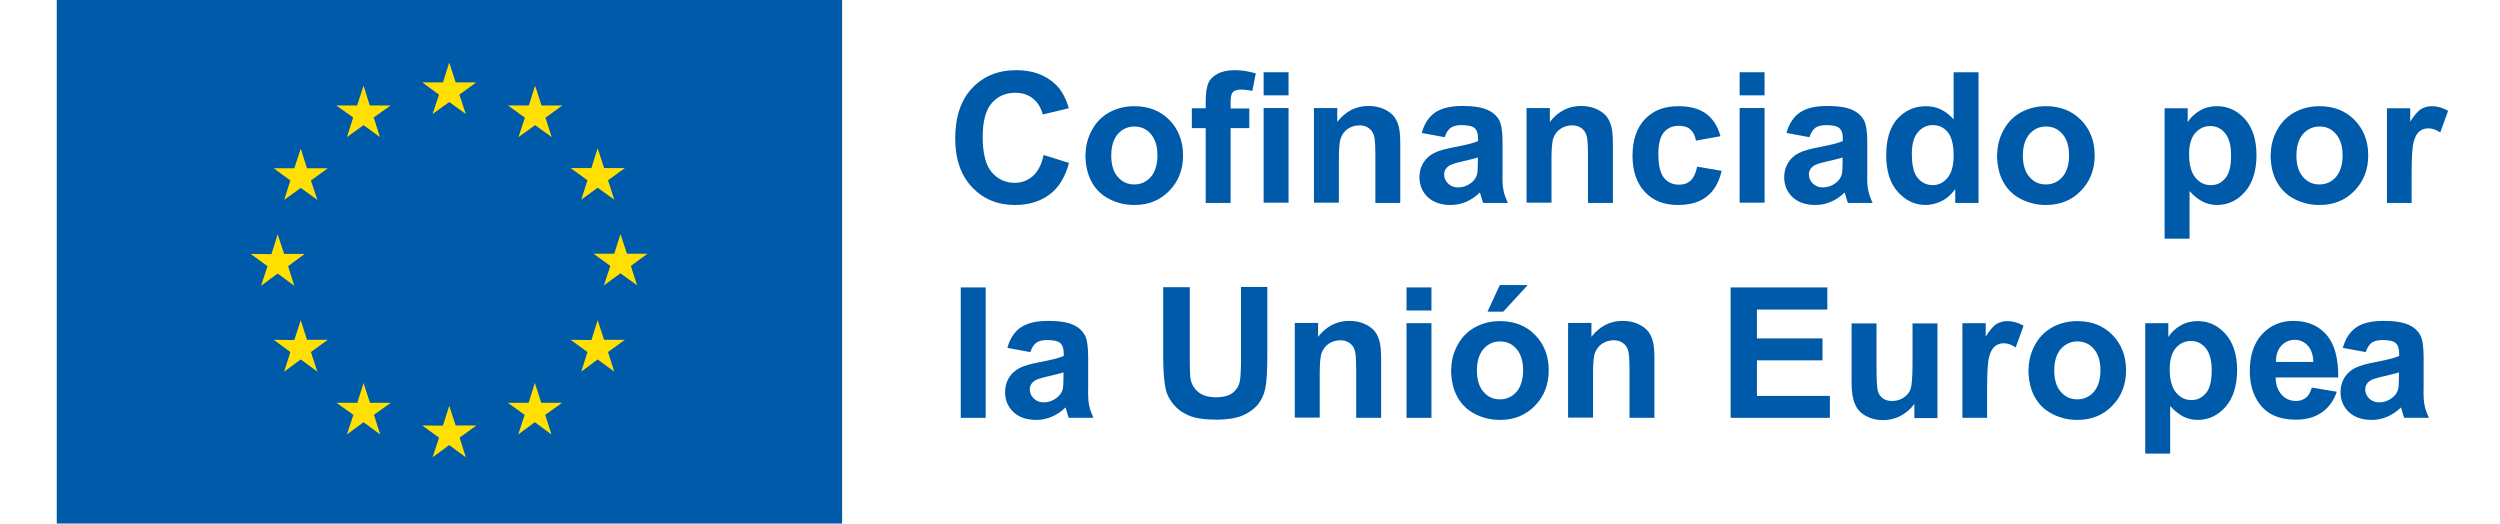
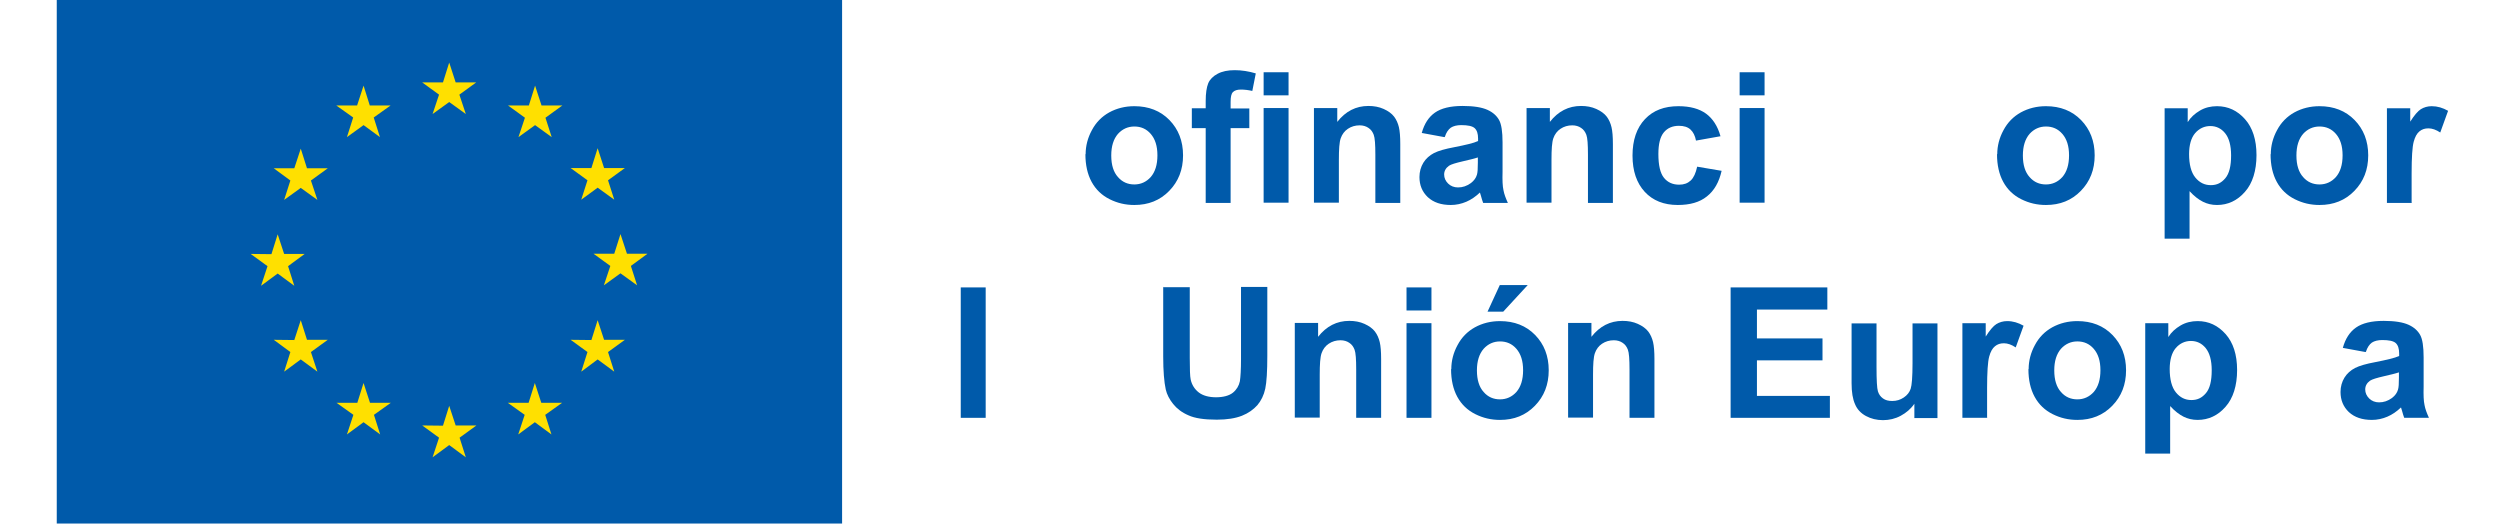
<svg xmlns="http://www.w3.org/2000/svg" width="191" height="40" viewBox="0 0 191 40" fill="none">
  <path d="M64.336 0H4.336V40H64.336V0Z" fill="#005AAA" />
  <path d="M33.049 8.712L34.319 7.795L35.589 8.712L35.095 7.231L36.382 6.296H34.813L34.319 4.779L33.843 6.296H32.255L33.543 7.231L33.049 8.712Z" fill="#FFE000" />
  <path d="M26.506 10.476L27.776 9.559L29.028 10.476L28.552 8.977L29.839 8.06H28.252L27.776 6.543L27.282 8.06H25.695L26.982 8.977L26.506 10.476Z" fill="#FFE000" />
  <path d="M22.978 11.358L22.484 12.857H20.915L22.184 13.791L21.708 15.273L22.978 14.356L24.248 15.273L23.754 13.791L25.042 12.857H23.454L22.978 11.358Z" fill="#FFE000" />
  <path d="M21.214 20.899L22.484 21.834L22.008 20.335L23.278 19.4H21.708L21.214 17.901L20.738 19.418L19.151 19.4L20.438 20.335L19.944 21.834L21.214 20.899Z" fill="#FFE000" />
  <path d="M23.454 25.961L22.978 24.462L22.484 25.979L20.915 25.961L22.184 26.896L21.708 28.395L22.978 27.46L24.248 28.395L23.754 26.896L25.042 25.961H23.454Z" fill="#FFE000" />
  <path d="M28.269 30.776L27.775 29.259L27.299 30.776H25.712L26.999 31.693L26.505 33.192L27.775 32.257L29.045 33.192L28.569 31.693L29.856 30.776H28.269Z" fill="#FFE000" />
  <path d="M34.813 32.504L34.319 31.005L33.843 32.522L32.255 32.504L33.543 33.439L33.049 34.938L34.319 34.003L35.589 34.938L35.112 33.439L36.4 32.504H34.813Z" fill="#FFE000" />
  <path d="M41.355 30.776L40.862 29.259L40.385 30.776H38.798L40.086 31.693L39.592 33.192L40.862 32.257L42.131 33.192L41.655 31.693L42.943 30.776H41.355Z" fill="#FFE000" />
  <path d="M46.153 25.961L45.66 24.462L45.183 25.979L43.596 25.961L44.883 26.896L44.407 28.395L45.66 27.46L46.929 28.395L46.453 26.896L47.741 25.961H46.153Z" fill="#FFE000" />
  <path d="M49.469 19.383H47.899L47.405 17.883L46.929 19.383H45.342L46.629 20.317L46.136 21.799L47.405 20.882L48.675 21.799L48.199 20.317L49.469 19.383Z" fill="#FFE000" />
  <path d="M44.407 15.256L45.66 14.338L46.929 15.256L46.453 13.774L47.741 12.839H46.153L45.66 11.323L45.183 12.839H43.596L44.883 13.774L44.407 15.256Z" fill="#FFE000" />
  <path d="M40.88 6.543L40.404 8.06H38.816L40.104 8.994L39.61 10.476L40.88 9.559L42.15 10.476L41.673 8.994L42.961 8.06H41.373L40.88 6.543Z" fill="#FFE000" />
-   <path d="M79.716 11.834L81.673 12.451C81.374 13.544 80.88 14.356 80.174 14.867C79.469 15.396 78.587 15.661 77.529 15.661C76.206 15.661 75.112 15.202 74.266 14.303C73.419 13.403 72.978 12.169 72.978 10.599C72.978 8.941 73.402 7.654 74.266 6.737C75.13 5.82 76.241 5.361 77.652 5.361C78.869 5.361 79.857 5.714 80.633 6.437C81.091 6.86 81.426 7.477 81.656 8.271L79.663 8.747C79.539 8.236 79.292 7.83 78.922 7.53C78.552 7.231 78.093 7.089 77.564 7.089C76.823 7.089 76.224 7.354 75.765 7.883C75.306 8.412 75.077 9.276 75.077 10.458C75.077 11.71 75.306 12.61 75.765 13.156C76.224 13.686 76.806 13.968 77.529 13.968C78.058 13.968 78.516 13.791 78.904 13.456C79.292 13.121 79.575 12.575 79.733 11.851L79.716 11.834Z" fill="#005AAA" />
  <path d="M82.942 11.781C82.942 11.146 83.101 10.529 83.419 9.947C83.736 9.347 84.177 8.906 84.741 8.589C85.323 8.272 85.958 8.113 86.664 8.113C87.757 8.113 88.657 8.466 89.345 9.171C90.032 9.877 90.385 10.776 90.385 11.87C90.385 12.963 90.032 13.862 89.327 14.585C88.621 15.309 87.74 15.661 86.664 15.661C85.994 15.661 85.376 15.52 84.777 15.22C84.177 14.921 83.719 14.48 83.401 13.898C83.084 13.316 82.925 12.61 82.925 11.781H82.942ZM84.9 11.887C84.9 12.61 85.076 13.157 85.412 13.527C85.747 13.915 86.17 14.092 86.664 14.092C87.158 14.092 87.581 13.898 87.916 13.527C88.251 13.139 88.427 12.593 88.427 11.87C88.427 11.146 88.251 10.617 87.916 10.229C87.581 9.841 87.158 9.665 86.664 9.665C86.17 9.665 85.747 9.859 85.412 10.229C85.076 10.617 84.9 11.164 84.9 11.87V11.887Z" fill="#005AAA" />
  <path d="M91.056 8.271H92.115V7.724C92.115 7.125 92.185 6.666 92.308 6.366C92.432 6.067 92.679 5.82 93.014 5.643C93.367 5.449 93.808 5.361 94.337 5.361C94.866 5.361 95.413 5.449 95.942 5.608L95.677 6.948C95.377 6.878 95.078 6.843 94.795 6.843C94.513 6.843 94.319 6.913 94.196 7.037C94.072 7.16 94.019 7.407 94.019 7.777V8.289H95.448V9.788H94.019V15.502H92.115V9.788H91.056V8.289V8.271Z" fill="#005AAA" />
  <path d="M96.541 7.284V5.52H98.445V7.284H96.541ZM96.541 15.485V8.254H98.445V15.485H96.541Z" fill="#005AAA" />
  <path d="M106.981 15.502H105.077V11.816C105.077 11.04 105.041 10.529 104.953 10.299C104.865 10.07 104.742 9.894 104.548 9.77C104.371 9.647 104.142 9.576 103.877 9.576C103.542 9.576 103.242 9.664 102.978 9.841C102.713 10.017 102.537 10.264 102.431 10.564C102.325 10.864 102.29 11.411 102.29 12.222V15.485H100.385V8.254H102.167V9.312C102.802 8.5 103.595 8.095 104.548 8.095C104.971 8.095 105.359 8.165 105.712 8.324C106.064 8.483 106.329 8.677 106.505 8.906C106.682 9.135 106.805 9.418 106.876 9.717C106.946 10.017 106.981 10.441 106.981 11.005V15.485V15.502Z" fill="#005AAA" />
  <path d="M110.35 10.476L108.622 10.158C108.816 9.453 109.151 8.941 109.627 8.606C110.103 8.271 110.809 8.095 111.744 8.095C112.59 8.095 113.225 8.201 113.648 8.395C114.072 8.589 114.354 8.853 114.53 9.171C114.707 9.488 114.795 10.052 114.795 10.881V13.121C114.777 13.756 114.795 14.232 114.865 14.532C114.918 14.832 115.042 15.149 115.2 15.502H113.313C113.26 15.379 113.207 15.185 113.137 14.938C113.102 14.832 113.084 14.744 113.066 14.709C112.731 15.026 112.396 15.255 112.026 15.414C111.655 15.573 111.25 15.661 110.844 15.661C110.103 15.661 109.521 15.467 109.081 15.061C108.657 14.656 108.446 14.144 108.446 13.527C108.446 13.121 108.551 12.751 108.745 12.433C108.939 12.116 109.222 11.869 109.557 11.693C109.909 11.516 110.421 11.375 111.073 11.252C111.973 11.075 112.59 10.934 112.925 10.775V10.582C112.925 10.211 112.837 9.947 112.661 9.788C112.484 9.629 112.132 9.559 111.638 9.559C111.303 9.559 111.038 9.629 110.844 9.753C110.65 9.894 110.491 10.123 110.386 10.458L110.35 10.476ZM112.908 12.028C112.661 12.116 112.273 12.204 111.744 12.328C111.215 12.451 110.862 12.557 110.703 12.663C110.456 12.839 110.333 13.068 110.333 13.333C110.333 13.597 110.439 13.827 110.633 14.021C110.827 14.215 111.091 14.32 111.391 14.32C111.744 14.32 112.061 14.215 112.379 13.985C112.608 13.809 112.767 13.597 112.837 13.351C112.89 13.192 112.908 12.874 112.908 12.416V12.028Z" fill="#005AAA" />
  <path d="M123.225 15.502H121.32V11.816C121.32 11.04 121.285 10.529 121.197 10.299C121.109 10.07 120.985 9.894 120.791 9.77C120.615 9.647 120.386 9.576 120.121 9.576C119.786 9.576 119.486 9.664 119.222 9.841C118.957 10.017 118.781 10.264 118.675 10.564C118.569 10.864 118.534 11.411 118.534 12.222V15.485H116.629V8.254H118.41V9.312C119.045 8.5 119.839 8.095 120.791 8.095C121.215 8.095 121.603 8.165 121.955 8.324C122.308 8.483 122.573 8.677 122.749 8.906C122.925 9.135 123.049 9.418 123.119 9.717C123.19 10.017 123.225 10.441 123.225 11.005V15.485V15.502Z" fill="#005AAA" />
  <path d="M131.462 10.406L129.574 10.741C129.504 10.37 129.363 10.088 129.151 9.894C128.94 9.7 128.64 9.612 128.269 9.612C127.793 9.612 127.405 9.771 127.123 10.106C126.841 10.441 126.7 10.988 126.7 11.764C126.7 12.628 126.841 13.227 127.123 13.58C127.405 13.933 127.793 14.109 128.287 14.109C128.657 14.109 128.94 14.004 129.169 13.792C129.398 13.58 129.557 13.227 129.663 12.734L131.532 13.051C131.338 13.915 130.968 14.568 130.403 15.009C129.857 15.45 129.116 15.661 128.181 15.661C127.123 15.661 126.276 15.326 125.659 14.656C125.042 13.986 124.724 13.069 124.724 11.887C124.724 10.705 125.042 9.771 125.677 9.1C126.312 8.43 127.158 8.113 128.234 8.113C129.116 8.113 129.821 8.307 130.333 8.677C130.844 9.048 131.232 9.63 131.444 10.406H131.462Z" fill="#005AAA" />
  <path d="M132.908 7.284V5.52H134.813V7.284H132.908ZM132.908 15.485V8.254H134.813V15.485H132.908Z" fill="#005AAA" />
-   <path d="M138.216 10.476L136.488 10.158C136.682 9.453 137.017 8.941 137.493 8.606C137.969 8.271 138.675 8.095 139.61 8.095C140.456 8.095 141.091 8.201 141.514 8.395C141.938 8.589 142.22 8.853 142.396 9.171C142.573 9.488 142.661 10.052 142.661 10.881V13.121C142.643 13.756 142.661 14.232 142.731 14.532C142.784 14.832 142.908 15.149 143.066 15.502H141.179C141.126 15.379 141.073 15.185 141.003 14.938C140.968 14.832 140.95 14.744 140.932 14.709C140.597 15.026 140.262 15.255 139.892 15.414C139.521 15.573 139.116 15.661 138.71 15.661C137.969 15.661 137.387 15.467 136.947 15.061C136.523 14.656 136.312 14.144 136.312 13.527C136.312 13.121 136.417 12.751 136.611 12.433C136.805 12.116 137.088 11.869 137.423 11.693C137.775 11.516 138.287 11.375 138.939 11.252C139.839 11.075 140.456 10.934 140.791 10.775V10.582C140.791 10.211 140.703 9.947 140.527 9.788C140.35 9.629 139.998 9.559 139.504 9.559C139.169 9.559 138.904 9.629 138.71 9.753C138.516 9.894 138.357 10.123 138.252 10.458L138.216 10.476ZM140.774 12.028C140.527 12.116 140.139 12.204 139.61 12.328C139.081 12.451 138.728 12.557 138.569 12.663C138.322 12.839 138.199 13.068 138.199 13.333C138.199 13.597 138.305 13.827 138.499 14.021C138.693 14.215 138.957 14.32 139.257 14.32C139.61 14.32 139.927 14.215 140.245 13.985C140.474 13.809 140.633 13.597 140.703 13.351C140.756 13.192 140.774 12.874 140.774 12.416V12.028Z" fill="#005AAA" />
-   <path d="M151.162 15.502H149.381V14.444C149.081 14.85 148.746 15.167 148.34 15.361C147.934 15.555 147.529 15.661 147.123 15.661C146.294 15.661 145.589 15.326 144.989 14.656C144.389 13.986 144.107 13.051 144.107 11.851C144.107 10.652 144.389 9.7 144.971 9.065C145.553 8.43 146.277 8.113 147.158 8.113C147.97 8.113 148.658 8.448 149.257 9.118V5.52H151.162V15.485V15.502ZM146.065 11.728C146.065 12.504 146.171 13.051 146.382 13.404C146.682 13.897 147.123 14.144 147.67 14.144C148.111 14.144 148.481 13.95 148.799 13.58C149.098 13.21 149.257 12.645 149.257 11.904C149.257 11.075 149.116 10.476 148.816 10.105C148.516 9.735 148.128 9.559 147.67 9.559C147.211 9.559 146.841 9.735 146.523 10.105C146.224 10.458 146.065 11.005 146.065 11.728Z" fill="#005AAA" />
  <path d="M152.59 11.781C152.59 11.146 152.749 10.529 153.066 9.947C153.384 9.347 153.825 8.906 154.389 8.589C154.971 8.272 155.606 8.113 156.311 8.113C157.405 8.113 158.304 8.466 158.992 9.171C159.68 9.877 160.033 10.776 160.033 11.87C160.033 12.963 159.68 13.862 158.974 14.585C158.269 15.309 157.387 15.661 156.311 15.661C155.641 15.661 155.024 15.52 154.424 15.22C153.825 14.921 153.366 14.48 153.049 13.898C152.731 13.316 152.572 12.61 152.572 11.781H152.59ZM154.548 11.887C154.548 12.61 154.724 13.157 155.059 13.527C155.394 13.915 155.817 14.092 156.311 14.092C156.805 14.092 157.228 13.898 157.563 13.527C157.899 13.139 158.075 12.593 158.075 11.87C158.075 11.146 157.899 10.617 157.563 10.229C157.228 9.841 156.805 9.665 156.311 9.665C155.817 9.665 155.394 9.859 155.059 10.229C154.724 10.617 154.548 11.164 154.548 11.87V11.887Z" fill="#005AAA" />
  <path d="M165.359 8.272H167.141V9.33C167.37 8.959 167.687 8.677 168.075 8.448C168.463 8.219 168.904 8.113 169.38 8.113C170.227 8.113 170.932 8.448 171.514 9.1C172.096 9.753 172.396 10.67 172.396 11.852C172.396 13.034 172.096 14.004 171.514 14.656C170.932 15.326 170.209 15.661 169.38 15.661C168.975 15.661 168.622 15.573 168.305 15.414C167.987 15.256 167.634 14.991 167.282 14.603V18.236H165.377V8.272H165.359ZM167.246 11.764C167.246 12.575 167.405 13.175 167.723 13.563C168.04 13.951 168.428 14.145 168.904 14.145C169.38 14.145 169.716 13.968 170.015 13.616C170.315 13.263 170.456 12.681 170.456 11.87C170.456 11.111 170.298 10.547 169.998 10.176C169.698 9.806 169.31 9.63 168.869 9.63C168.428 9.63 168.022 9.806 167.705 10.176C167.405 10.529 167.246 11.076 167.246 11.781V11.764Z" fill="#005AAA" />
  <path d="M173.489 11.781C173.489 11.146 173.648 10.529 173.965 9.947C174.283 9.347 174.724 8.906 175.288 8.589C175.87 8.272 176.505 8.113 177.211 8.113C178.304 8.113 179.203 8.466 179.891 9.171C180.579 9.877 180.932 10.776 180.932 11.87C180.932 12.963 180.579 13.862 179.874 14.585C179.168 15.309 178.286 15.661 177.211 15.661C176.54 15.661 175.923 15.52 175.323 15.22C174.724 14.921 174.265 14.48 173.948 13.898C173.63 13.316 173.472 12.61 173.472 11.781H173.489ZM175.447 11.887C175.447 12.61 175.623 13.157 175.958 13.527C176.293 13.915 176.717 14.092 177.211 14.092C177.704 14.092 178.128 13.898 178.463 13.527C178.798 13.139 178.974 12.593 178.974 11.87C178.974 11.146 178.798 10.617 178.463 10.229C178.128 9.841 177.704 9.665 177.211 9.665C176.717 9.665 176.293 9.859 175.958 10.229C175.623 10.617 175.447 11.164 175.447 11.87V11.887Z" fill="#005AAA" />
  <path d="M184.265 15.503H182.361V8.272H184.142V9.294C184.442 8.818 184.724 8.483 184.953 8.342C185.183 8.201 185.465 8.113 185.782 8.113C186.223 8.113 186.629 8.236 187.034 8.466L186.435 10.123C186.117 9.912 185.817 9.806 185.535 9.806C185.253 9.806 185.041 9.877 184.847 10.035C184.653 10.194 184.512 10.441 184.407 10.829C184.301 11.217 184.248 12.028 184.248 13.245V15.467L184.265 15.503Z" fill="#005AAA" />
  <path d="M73.401 31.922V21.958H75.306V31.922H73.401Z" fill="#005AAA" />
-   <path d="M78.693 26.896L76.964 26.578C77.158 25.873 77.493 25.361 77.97 25.026C78.446 24.691 79.151 24.515 80.086 24.515C80.933 24.515 81.568 24.621 81.991 24.815C82.414 25.009 82.696 25.273 82.873 25.591C83.049 25.908 83.137 26.473 83.137 27.302V29.541C83.12 30.176 83.137 30.652 83.208 30.952C83.261 31.252 83.384 31.57 83.543 31.922H81.656C81.603 31.799 81.55 31.605 81.479 31.358C81.444 31.252 81.427 31.164 81.409 31.129C81.074 31.446 80.739 31.675 80.368 31.834C79.998 31.993 79.592 32.081 79.187 32.081C78.446 32.081 77.864 31.887 77.423 31.481C77 31.076 76.788 30.564 76.788 29.947C76.788 29.541 76.894 29.171 77.088 28.854C77.282 28.536 77.564 28.289 77.899 28.113C78.252 27.936 78.763 27.795 79.416 27.672C80.315 27.495 80.933 27.354 81.268 27.196V27.002C81.268 26.631 81.18 26.367 81.003 26.208C80.827 26.049 80.474 25.979 79.98 25.979C79.645 25.979 79.381 26.049 79.187 26.173C78.993 26.314 78.834 26.543 78.728 26.878L78.693 26.896ZM81.25 28.448C81.003 28.536 80.615 28.624 80.086 28.748C79.557 28.871 79.204 28.977 79.046 29.083C78.799 29.259 78.675 29.488 78.675 29.753C78.675 30.018 78.781 30.247 78.975 30.441C79.169 30.635 79.433 30.741 79.733 30.741C80.086 30.741 80.403 30.635 80.721 30.406C80.95 30.229 81.109 30.018 81.18 29.771C81.233 29.612 81.25 29.294 81.25 28.836V28.448Z" fill="#005AAA" />
  <path d="M88.887 21.94H90.898V27.337C90.898 28.201 90.915 28.747 90.968 28.994C91.056 29.4 91.268 29.735 91.585 29.982C91.903 30.229 92.361 30.352 92.908 30.352C93.455 30.352 93.913 30.229 94.196 30C94.478 29.77 94.654 29.471 94.725 29.136C94.778 28.8 94.813 28.236 94.813 27.442V21.922H96.823V27.16C96.823 28.36 96.771 29.206 96.665 29.7C96.559 30.194 96.347 30.617 96.065 30.952C95.765 31.287 95.377 31.569 94.883 31.763C94.39 31.957 93.755 32.063 92.961 32.063C92.009 32.063 91.286 31.957 90.792 31.728C90.298 31.517 89.91 31.217 89.628 30.864C89.346 30.511 89.151 30.141 89.063 29.753C88.94 29.189 88.869 28.342 88.869 27.231V21.904L88.887 21.94Z" fill="#005AAA" />
  <path d="M105.518 31.922H103.613V28.236C103.613 27.46 103.578 26.949 103.49 26.72C103.402 26.49 103.278 26.314 103.084 26.19C102.908 26.067 102.679 25.996 102.414 25.996C102.079 25.996 101.779 26.085 101.515 26.261C101.25 26.437 101.074 26.684 100.968 26.984C100.862 27.284 100.827 27.831 100.827 28.642V31.905H98.922V24.674H100.703V25.732C101.338 24.921 102.132 24.515 103.084 24.515C103.508 24.515 103.896 24.585 104.248 24.744C104.601 24.903 104.866 25.097 105.042 25.326C105.218 25.555 105.342 25.838 105.412 26.137C105.483 26.437 105.518 26.861 105.518 27.425V31.905V31.922Z" fill="#005AAA" />
  <path d="M107.458 23.721V21.958H109.363V23.721H107.458ZM107.458 31.922V24.691H109.363V31.922H107.458Z" fill="#005AAA" />
  <path d="M110.88 28.201C110.88 27.566 111.038 26.949 111.356 26.367C111.673 25.767 112.114 25.326 112.679 25.009C113.261 24.691 113.896 24.533 114.601 24.533C115.695 24.533 116.594 24.885 117.282 25.591C117.97 26.296 118.322 27.196 118.322 28.289C118.322 29.383 117.97 30.282 117.264 31.005C116.559 31.728 115.677 32.081 114.601 32.081C113.931 32.081 113.314 31.94 112.714 31.64C112.114 31.34 111.656 30.899 111.338 30.317C111.021 29.735 110.862 29.03 110.862 28.201H110.88ZM112.837 28.307C112.837 29.03 113.014 29.577 113.349 29.947C113.684 30.335 114.107 30.511 114.601 30.511C115.095 30.511 115.518 30.317 115.853 29.947C116.188 29.559 116.365 29.012 116.365 28.289C116.365 27.566 116.188 27.037 115.853 26.649C115.518 26.261 115.095 26.085 114.601 26.085C114.107 26.085 113.684 26.279 113.349 26.649C113.014 27.037 112.837 27.584 112.837 28.289V28.307ZM113.649 23.809L114.583 21.781H116.717L114.848 23.809H113.631H113.649Z" fill="#005AAA" />
  <path d="M126.399 31.922H124.495V28.236C124.495 27.46 124.459 26.949 124.371 26.72C124.283 26.49 124.159 26.314 123.965 26.19C123.789 26.067 123.56 25.996 123.295 25.996C122.96 25.996 122.66 26.085 122.396 26.261C122.131 26.437 121.955 26.684 121.849 26.984C121.743 27.284 121.708 27.831 121.708 28.642V31.905H119.803V24.674H121.585V25.732C122.219 24.921 123.013 24.515 123.965 24.515C124.389 24.515 124.777 24.585 125.129 24.744C125.482 24.903 125.747 25.097 125.923 25.326C126.1 25.555 126.223 25.838 126.294 26.137C126.364 26.437 126.399 26.861 126.399 27.425V31.905V31.922Z" fill="#005AAA" />
  <path d="M132.219 31.922V21.958H139.609V23.651H134.23V25.855H139.239V27.531H134.23V30.247H139.803V31.922H132.219Z" fill="#005AAA" />
  <path d="M146.258 31.922V30.846C145.994 31.234 145.641 31.534 145.218 31.764C144.795 31.993 144.336 32.099 143.86 32.099C143.384 32.099 142.943 31.993 142.555 31.781C142.167 31.57 141.884 31.27 141.726 30.882C141.549 30.494 141.461 29.965 141.461 29.277V24.709H143.366V28.024C143.366 29.047 143.401 29.665 143.472 29.894C143.542 30.123 143.666 30.3 143.86 30.441C144.054 30.582 144.283 30.635 144.565 30.635C144.9 30.635 145.183 30.547 145.447 30.37C145.712 30.194 145.888 29.965 145.976 29.7C146.064 29.436 146.117 28.783 146.117 27.76V24.709H148.022V31.94H146.241L146.258 31.922Z" fill="#005AAA" />
  <path d="M151.832 31.922H149.927V24.691H151.709V25.714C152.008 25.238 152.291 24.903 152.52 24.762C152.749 24.621 153.031 24.532 153.349 24.532C153.79 24.532 154.195 24.656 154.601 24.885L154.001 26.543C153.684 26.331 153.384 26.226 153.102 26.226C152.82 26.226 152.608 26.296 152.414 26.455C152.22 26.614 152.079 26.86 151.973 27.248C151.867 27.637 151.814 28.448 151.814 29.665V31.887L151.832 31.922Z" fill="#005AAA" />
  <path d="M154.988 28.201C154.988 27.566 155.147 26.949 155.465 26.367C155.782 25.767 156.223 25.326 156.787 25.009C157.369 24.691 158.004 24.532 158.71 24.532C159.803 24.532 160.703 24.885 161.39 25.591C162.078 26.296 162.431 27.196 162.431 28.289C162.431 29.383 162.078 30.282 161.373 31.005C160.667 31.728 159.786 32.081 158.71 32.081C158.04 32.081 157.422 31.94 156.823 31.64C156.223 31.34 155.764 30.899 155.447 30.317C155.129 29.735 154.971 29.03 154.971 28.201H154.988ZM156.946 28.307C156.946 29.03 157.122 29.576 157.457 29.947C157.793 30.335 158.216 30.511 158.71 30.511C159.204 30.511 159.627 30.317 159.962 29.947C160.297 29.559 160.473 29.012 160.473 28.289C160.473 27.566 160.297 27.037 159.962 26.649C159.627 26.261 159.204 26.084 158.71 26.084C158.216 26.084 157.793 26.279 157.457 26.649C157.122 27.037 156.946 27.584 156.946 28.289V28.307Z" fill="#005AAA" />
  <path d="M163.878 24.691H165.659V25.749C165.889 25.379 166.206 25.097 166.594 24.867C166.982 24.638 167.423 24.532 167.899 24.532C168.746 24.532 169.451 24.867 170.033 25.52C170.615 26.173 170.915 27.09 170.915 28.271C170.915 29.453 170.615 30.423 170.033 31.076C169.451 31.746 168.728 32.081 167.899 32.081C167.493 32.081 167.141 31.993 166.823 31.834C166.506 31.675 166.153 31.411 165.8 31.023V34.656H163.896V24.691H163.878ZM165.765 28.183C165.765 28.994 165.924 29.594 166.241 29.982C166.559 30.37 166.947 30.564 167.423 30.564C167.899 30.564 168.234 30.388 168.534 30.035C168.834 29.682 168.975 29.1 168.975 28.289C168.975 27.531 168.816 26.966 168.516 26.596C168.217 26.226 167.829 26.049 167.388 26.049C166.947 26.049 166.541 26.226 166.224 26.596C165.924 26.949 165.765 27.495 165.765 28.201V28.183Z" fill="#005AAA" />
-   <path d="M176.629 29.612L178.534 29.929C178.287 30.635 177.899 31.164 177.37 31.517C176.841 31.887 176.188 32.063 175.395 32.063C174.143 32.063 173.208 31.658 172.608 30.829C172.132 30.176 171.885 29.347 171.885 28.342C171.885 27.143 172.202 26.208 172.82 25.538C173.437 24.868 174.231 24.515 175.201 24.515C176.277 24.515 177.123 24.868 177.74 25.573C178.358 26.279 178.658 27.372 178.64 28.836H173.86C173.86 29.4 174.037 29.841 174.319 30.159C174.601 30.476 174.989 30.635 175.412 30.635C175.712 30.635 175.959 30.547 176.171 30.388C176.382 30.229 176.523 29.965 176.629 29.594V29.612ZM176.735 27.672C176.735 27.125 176.576 26.702 176.312 26.402C176.047 26.12 175.712 25.961 175.324 25.961C174.901 25.961 174.566 26.12 174.284 26.42C174.019 26.72 173.878 27.143 173.878 27.654H176.735V27.672Z" fill="#005AAA" />
  <path d="M180.72 26.896L178.992 26.578C179.186 25.873 179.521 25.361 179.997 25.026C180.474 24.691 181.179 24.515 182.114 24.515C182.96 24.515 183.595 24.621 184.018 24.815C184.442 25.009 184.724 25.273 184.9 25.591C185.077 25.908 185.165 26.473 185.165 27.302V29.541C185.147 30.176 185.165 30.652 185.235 30.952C185.288 31.252 185.412 31.57 185.571 31.922H183.683C183.63 31.799 183.578 31.605 183.507 31.358C183.472 31.252 183.454 31.164 183.436 31.129C183.101 31.446 182.766 31.675 182.396 31.834C182.026 31.993 181.62 32.081 181.214 32.081C180.474 32.081 179.892 31.887 179.451 31.481C179.027 31.076 178.816 30.564 178.816 29.947C178.816 29.541 178.921 29.171 179.115 28.854C179.309 28.536 179.592 28.289 179.927 28.113C180.28 27.936 180.791 27.795 181.444 27.672C182.343 27.495 182.96 27.354 183.295 27.196V27.002C183.295 26.631 183.207 26.367 183.031 26.208C182.854 26.049 182.502 25.979 182.008 25.979C181.673 25.979 181.408 26.049 181.214 26.173C181.02 26.314 180.862 26.543 180.756 26.878L180.72 26.896ZM183.278 28.448C183.031 28.536 182.643 28.624 182.114 28.748C181.585 28.871 181.232 28.977 181.073 29.083C180.826 29.259 180.703 29.488 180.703 29.753C180.703 30.018 180.809 30.247 181.003 30.441C181.197 30.635 181.461 30.741 181.761 30.741C182.114 30.741 182.431 30.635 182.749 30.406C182.978 30.229 183.137 30.018 183.207 29.771C183.26 29.612 183.278 29.294 183.278 28.836V28.448Z" fill="#005AAA" />
</svg>